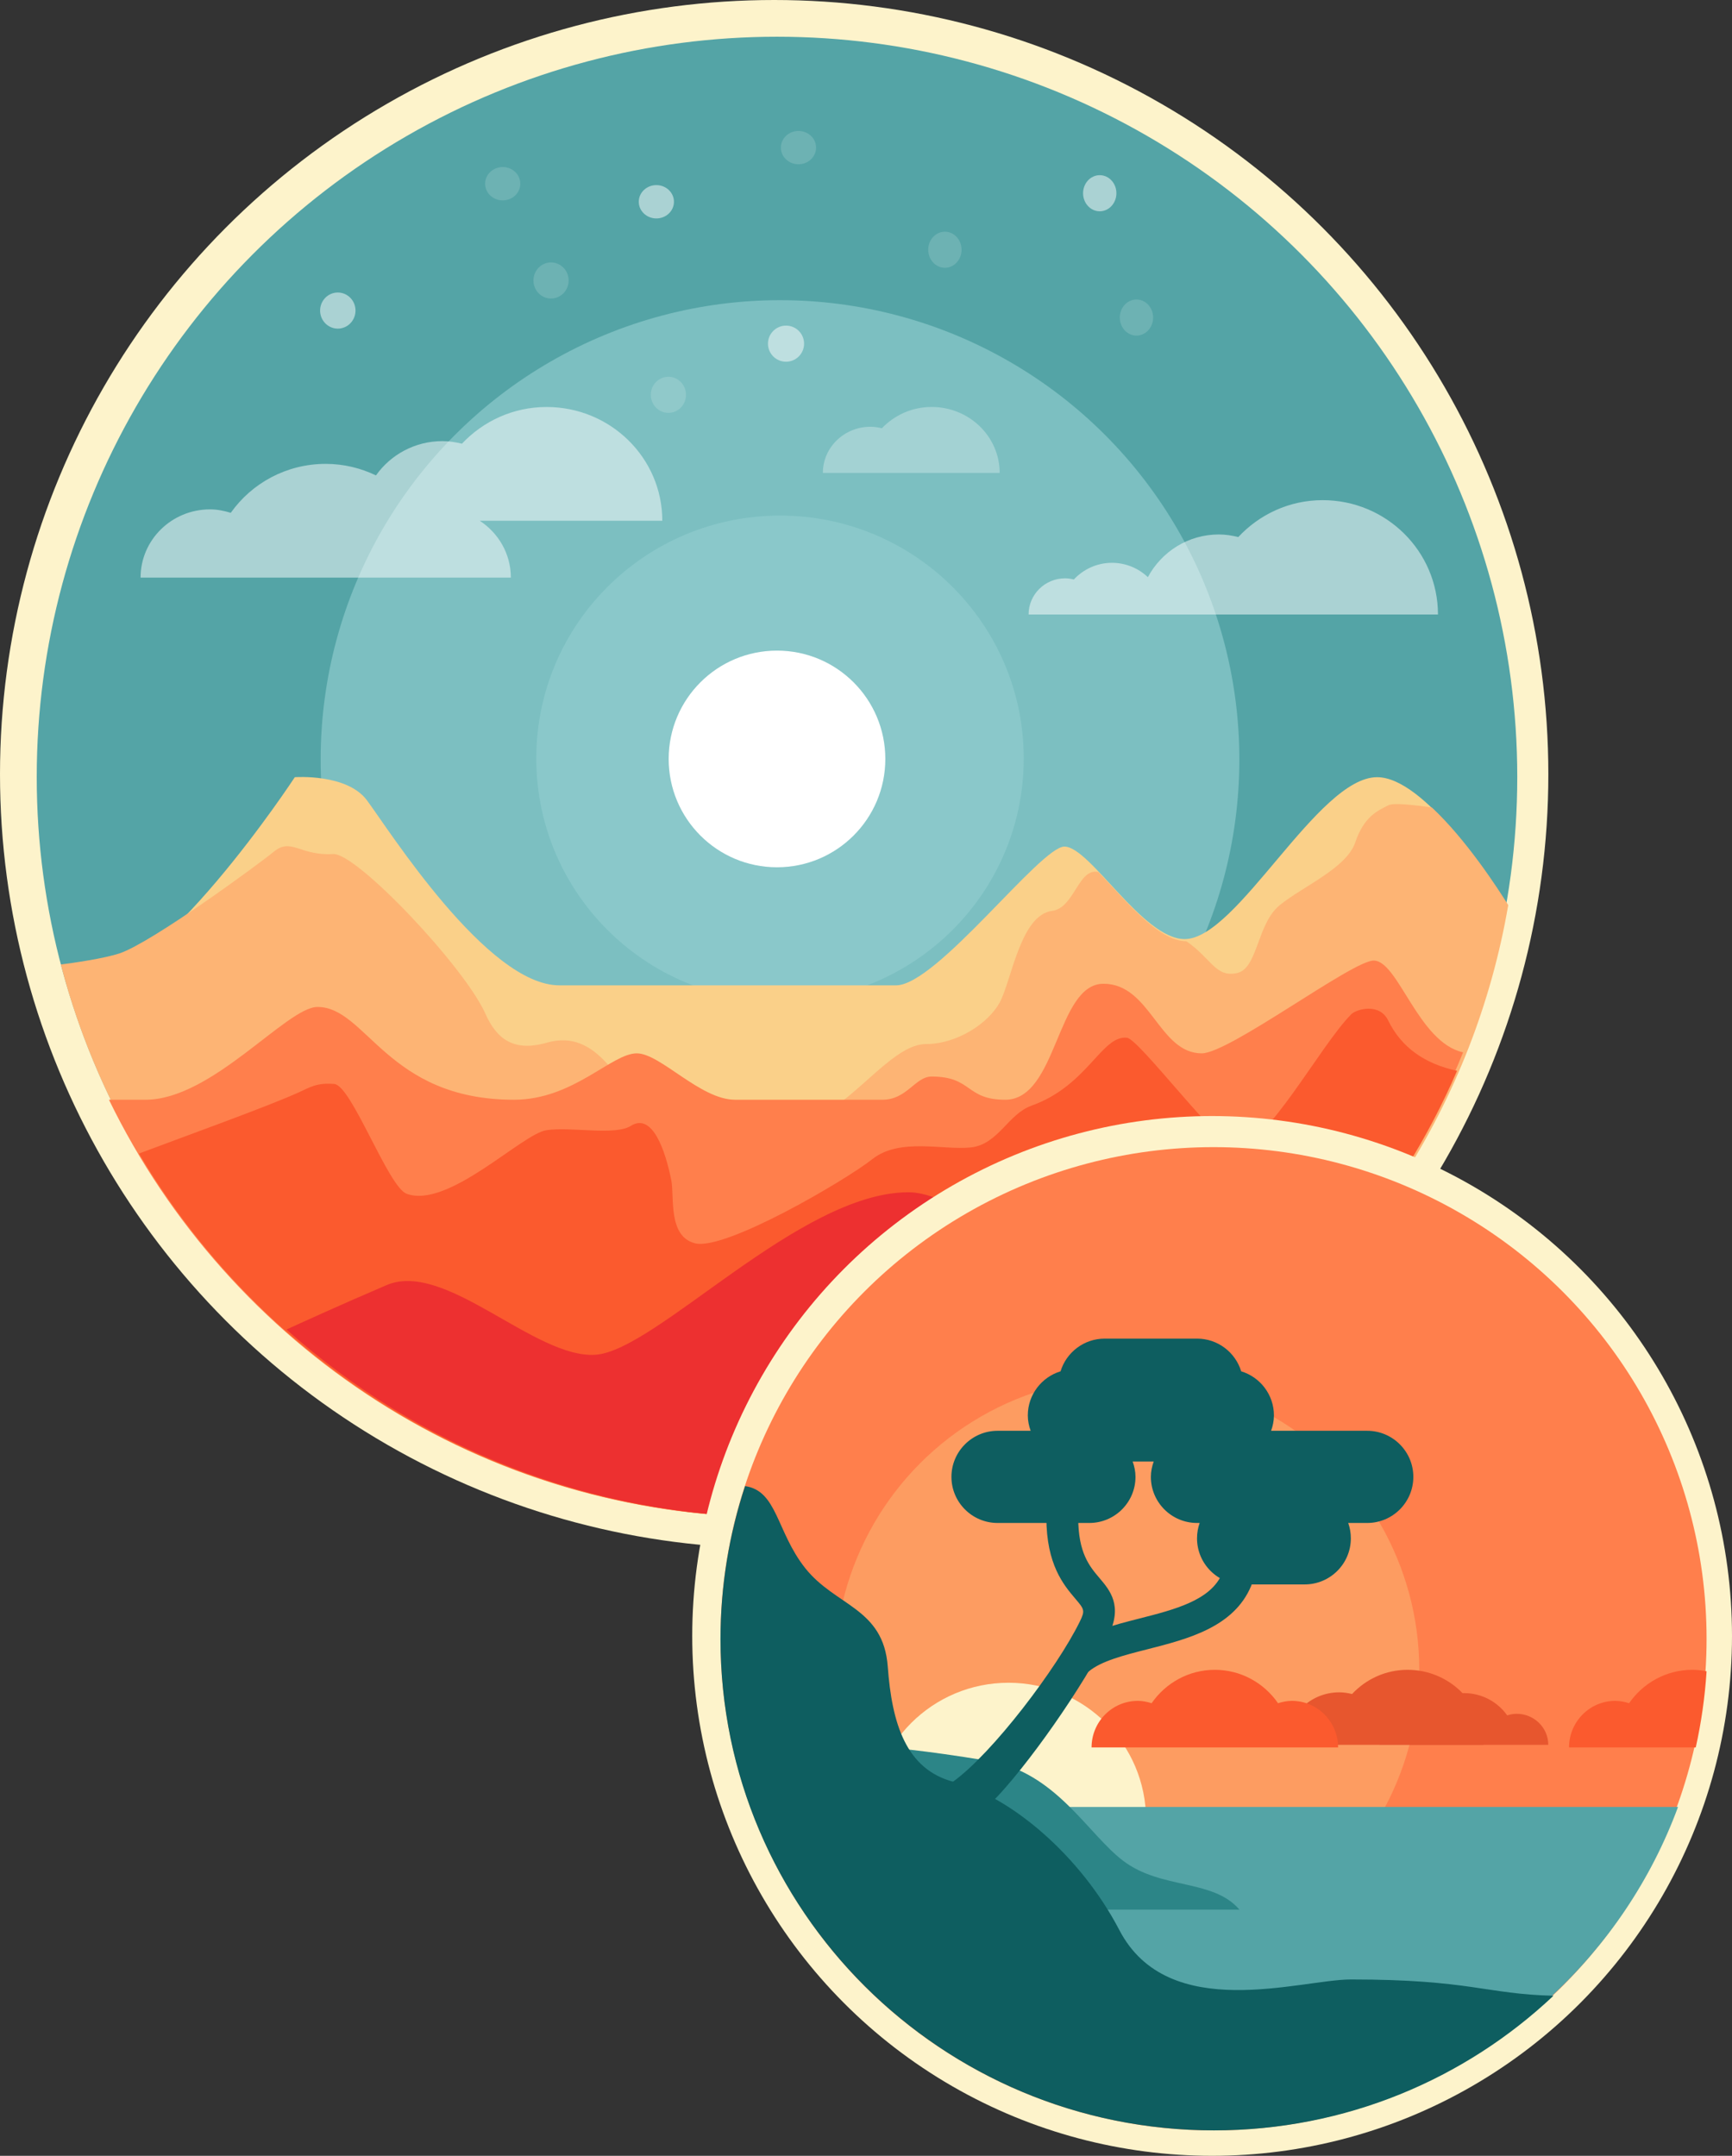
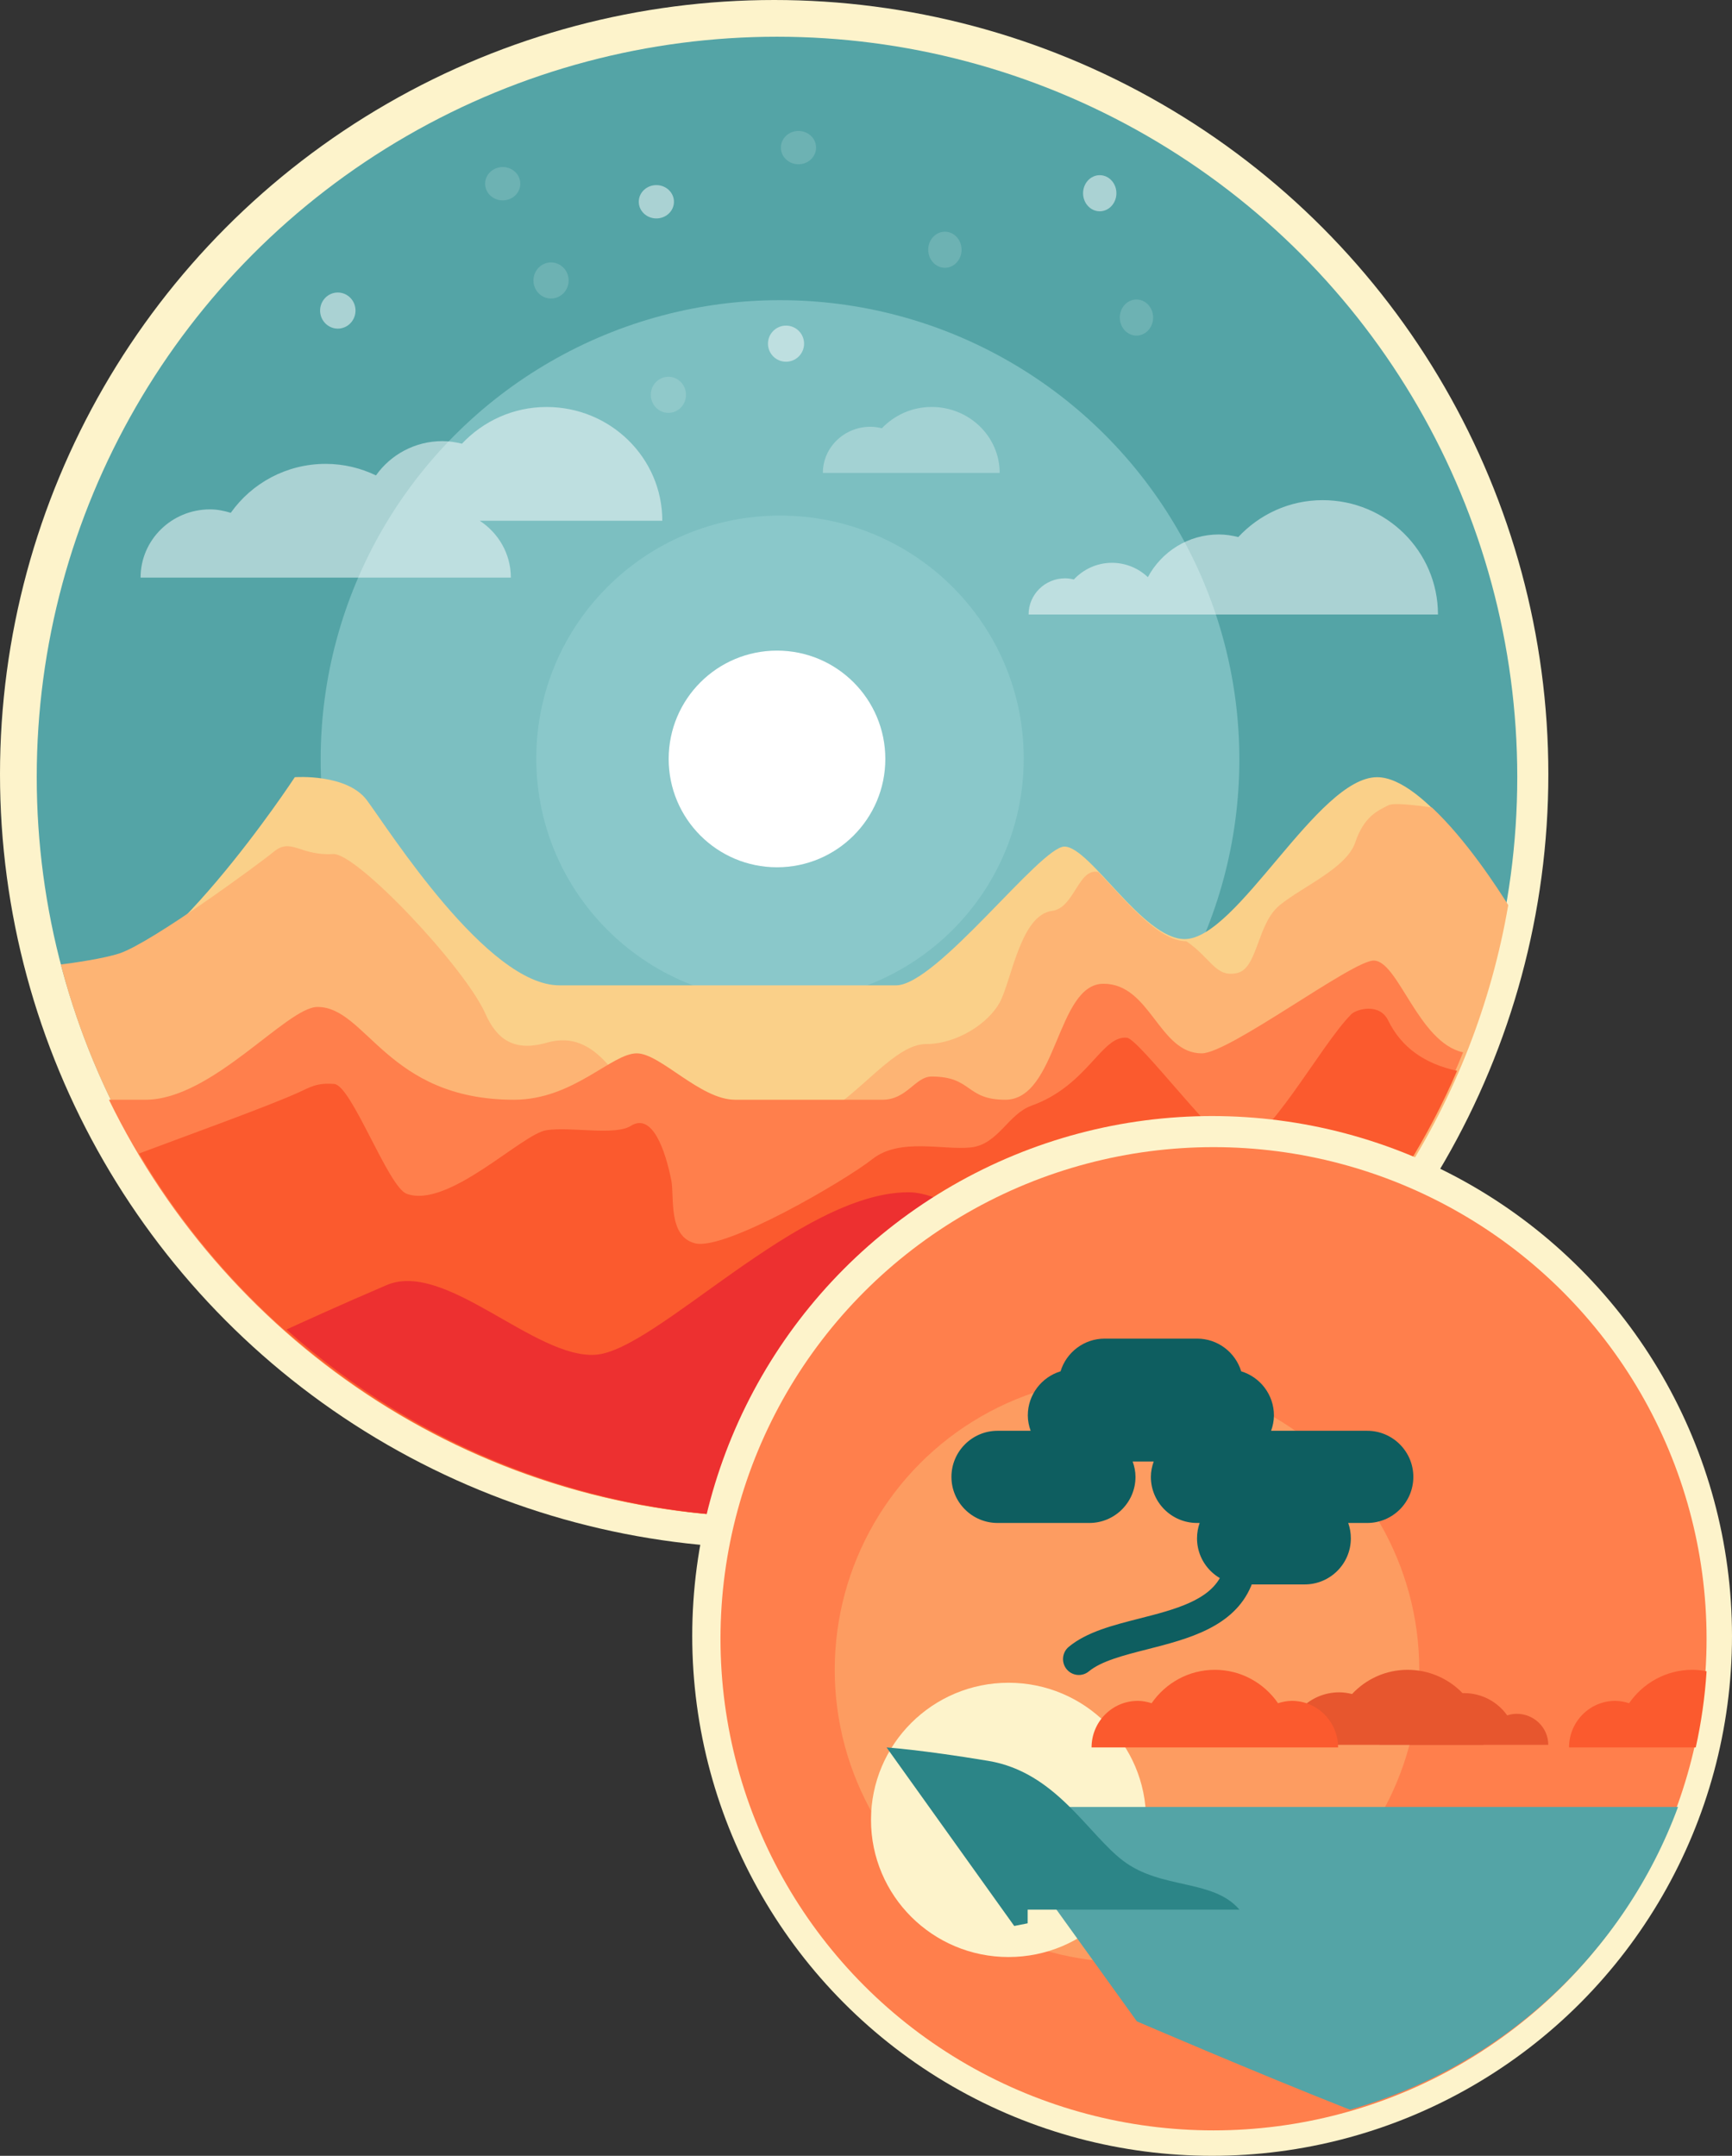
<svg xmlns="http://www.w3.org/2000/svg" width="613px" height="763px" viewBox="0 0 613 763" version="1.1">
  <rect x="0" y="0" width="613" height="763" fill="#333333" stroke="none" />
  <title>Group 7</title>
  <desc>Created with Sketch.</desc>
  <g id="Welcome" stroke="none" stroke-width="1" fill="none" fill-rule="evenodd">
    <g id="HP" transform="translate(-619, -57)">
      <g id="Group-7" transform="translate(619, 57)">
        <g id="Group-2">
          <circle id="Oval" fill="#FDF3CB" cx="274" cy="274" r="274" />
          <g id="mountains" transform="translate(13, 13)" fill-rule="nonzero">
            <circle id="Oval" fill="#54A4A6" cx="262" cy="262" r="262" />
            <g id="Group" opacity="0.3" transform="translate(100.114, 92.659)" fill="#D9FEFF">
              <circle id="Oval" cx="162.951" cy="163.155" r="162.576" />
            </g>
            <g id="Group" opacity="0.3" transform="translate(176.797, 169.341)" fill="#ABDFE1">
              <ellipse id="Oval" cx="86.268" cy="86.089" rx="86.255" ry="85.947" />
            </g>
            <path d="M519.74,306.586 C514.148,297.556 491.108,262.067 474.39,262.067 C453.324,262.067 424.913,319.365 406.292,319.365 C391.396,319.365 372.776,286.624 363.731,286.624 C355.219,286.624 318.51,335.736 304.146,335.736 C278.609,335.736 224.698,335.736 184.976,335.736 C159.438,335.736 124.657,280.725 116.877,270.253 C109.784,260.703 91.34,262.067 91.34,262.067 C91.34,262.067 43.105,335.736 14.732,335.736 L10.65,335.736 C42.462,444.518 142.841,524 261.831,524 C391.218,524 498.607,430.03 519.74,306.586 Z" id="Path" fill="#FAD089" />
            <path d="M375.741,295.642 C368.614,294.009 367.331,308.356 359.374,309.38 C348.197,310.82 345.002,333.975 340.895,341.661 C336.789,349.347 325.496,356.521 314.716,356.521 C303.936,356.521 291.927,373.505 279.041,380.86 C279.041,380.86 399.413,417.496 439.965,417.496 C458.316,417.496 472.427,411.705 483.321,403.914 C501.794,375.076 514.788,342.4 520.805,307.341 C517.111,301.392 505.831,284.017 493.77,272.794 C486.669,271.765 480.147,271.135 478.464,271.975 C474.357,274.025 469.737,276.075 466.657,285.159 C463.577,294.244 448.178,300.67 439.965,307.331 C431.752,313.992 432.265,329.876 424.703,331.413 C417.141,332.951 415.839,326.289 406.895,320.141 C396.844,320.141 385.117,305.357 375.741,295.642 Z" id="Path" fill="#FDB474" />
            <path d="M180.59,356.018 C168.771,359.394 162.783,354.735 158.779,345.749 C151.378,329.142 113.188,288.795 104.932,289.268 C93.004,289.953 90.107,283.278 83.802,288.521 C79.029,292.49 40.724,320.616 29.296,324.426 C23.864,326.238 12.811,327.832 8.52,328.355 C15.501,355.112 26.612,380.171 41.064,402.883 C48.597,404.24 57.84,404.986 69.489,404.625 C113.792,403.257 216.203,381.692 216.203,381.692 C206.04,370.852 198.567,350.884 180.59,356.018 Z" id="Path" fill="#FDB474" />
            <path d="M99.372,343.387 C88.505,343.387 62.063,376.226 38.519,376.226 C33.352,376.226 29.123,376.226 25.561,376.226 C68.141,463.699 157.741,524 261.477,524 C371.719,524 465.995,455.902 504.829,359.454 C488.957,355.989 481.867,326.967 473.182,326.967 C465.575,326.967 422.109,359.806 412.328,359.806 C397.115,359.806 394.217,335.177 377.555,335.177 C360.894,335.177 361.256,376.226 342.783,376.226 C328.656,376.226 331.192,368.016 316.704,368.016 C310.932,368.016 308.01,376.226 299.32,376.226 C276.942,376.226 256.031,376.226 247.156,376.226 C234.841,376.226 220.715,359.806 212.383,359.806 C203.419,359.806 189.925,376.226 168.917,376.226 C124.002,376.226 116.758,343.387 99.372,343.387 Z" id="Path" fill="#FF7F4C" />
            <path d="M261.981,524 C369.852,524 462.468,458.935 502.699,365.988 C491.106,363.494 482.914,357.615 478.306,348.159 C475.194,341.773 467.008,344.207 465.25,345.971 C454.241,357.012 435.179,393.107 424.426,393.107 C418.913,393.107 390.204,354.784 385.888,354.292 C376.928,353.269 372.063,371.16 352.095,378.316 C343.734,381.313 340.319,392.05 330.591,393.107 C320.862,394.164 305.502,389.563 295.774,397.231 C286.045,404.898 243.589,429.737 232.971,427.034 C223.324,424.578 225.718,410.474 224.604,404.817 C222.556,394.419 217.948,380.618 210.268,385.474 C204.645,389.029 189.104,385.698 180.4,387.007 C171.696,388.317 145.583,414.951 130.906,409.499 C124.379,407.074 111.449,371.161 105.305,370.65 C99.161,370.139 96.836,371.75 92.505,373.717 C81.827,378.568 53.739,388.679 36.211,395.263 C81.837,472.302 165.842,524 261.981,524 Z" id="Path" fill="#FB5A2E" />
            <circle id="Oval" fill="#FFFFFF" cx="262" cy="255.61" r="38.341" />
            <g id="Group" opacity="0.5" transform="translate(36.211, 131)" fill="#FFFFFF">
              <path d="M120.573,40.306 L185.197,40.306 C185.197,18.072 166.861,0.046 144.243,0.046 C132.365,0.046 121.758,5.096 114.278,13.037 C112.059,12.495 109.774,12.124 107.385,12.124 C97.628,12.124 89.037,16.937 83.859,24.257 C78.474,21.679 72.461,20.176 66.066,20.176 C52.13,20.176 39.86,27.05 32.462,37.503 C30.127,36.78 27.69,36.28 25.112,36.28 C11.541,36.28 0.54,47.095 0.54,60.437 L131.593,60.437 C131.593,52.023 127.207,44.632 120.573,40.306 Z" id="Path" />
            </g>
            <g id="Group" opacity="0.5" transform="translate(350.398, 164.016)" fill="#FFFFFF">
              <path d="M104.723,0 C92.885,0 82.315,5.076 74.86,13.059 C72.649,12.515 70.372,12.141 67.99,12.141 C57.051,12.141 47.662,18.306 42.861,27.26 C39.551,24.13 35.093,22.18 30.159,22.18 C24.809,22.18 20.033,24.475 16.663,28.082 C15.664,27.836 14.635,27.667 13.558,27.667 C6.428,27.667 0.647,33.399 0.647,40.471 L39.42,40.471 L48.604,40.471 L145.537,40.471 C145.537,18.12 127.264,0 104.723,0 Z" id="Path" />
            </g>
            <g id="Group" opacity="0.3" transform="translate(277.976, 131)" fill="#FFFFFF">
              <path d="M0.256,23.381 C0.256,14.357 7.8,7.041 17.104,7.041 C18.509,7.041 19.852,7.257 21.155,7.57 C25.551,2.965 31.785,0.037 38.765,0.037 C52.058,0.037 62.834,10.488 62.834,23.381 L0.256,23.381 Z" id="Path" />
            </g>
            <path d="M262.357,524 C328.841,524 389.41,499.061 435.602,458.162 C375.222,456.969 332.106,408.976 308.541,408.976 C269.886,408.976 219.252,465.119 197.7,466.488 C176.148,467.857 144.589,432.939 123.807,441.84 C106.607,449.205 92.727,455.564 88.398,457.561 C134.678,498.829 195.538,524 262.357,524 Z" id="Path" fill="#ED3030" />
            <g id="Group" opacity="0.5" transform="translate(213.008, 52.187)" fill="#FFFFFF">
              <ellipse id="Oval" cx="6.295" cy="6.226" rx="6.226" ry="5.899" />
            </g>
            <g id="Group" opacity="0.15" transform="translate(263.065, 33.016)" fill="#FFFFFF">
              <ellipse id="Oval" cx="6.537" cy="6.226" rx="6.226" ry="5.899" />
            </g>
            <g id="Group" opacity="0.15" transform="translate(315, 69)" fill="#FFFFFF">
              <ellipse id="Oval" cx="6.422" cy="6.39" rx="5.899" ry="6.39" />
            </g>
            <g id="Group" opacity="0.15" transform="translate(383, 93)" fill="#FFFFFF">
              <ellipse id="Oval" cx="6.226" cy="6.39" rx="5.899" ry="6.39" />
            </g>
            <g id="Group" opacity="0.5" transform="translate(258.805, 102.244)" fill="#FFFFFF">
              <circle id="Oval" cx="6.39" cy="6.39" r="6.39" />
            </g>
            <g id="Group" opacity="0.5" transform="translate(370, 49)" fill="#FFFFFF">
              <ellipse id="Oval" cx="6.226" cy="6.39" rx="5.899" ry="6.39" />
            </g>
            <g id="Group" opacity="0.15" transform="translate(158.691, 45.797)" fill="#FFFFFF">
              <ellipse id="Oval" cx="6.232" cy="6.226" rx="6.226" ry="5.899" />
            </g>
            <g id="Group" opacity="0.15" transform="translate(217.268, 120.35)" fill="#FFFFFF">
              <ellipse id="Oval" cx="6.295" cy="6.39" rx="6.226" ry="6.39" />
            </g>
            <g id="Group-Copy" opacity="0.15" transform="translate(175.732, 79.878)" fill="#FFFFFF">
              <ellipse id="Oval" cx="6.295" cy="6.39" rx="6.226" ry="6.39" />
            </g>
            <g id="Group" opacity="0.5" transform="translate(100.114, 90.528)" fill="#FFFFFF">
              <ellipse id="Oval" cx="6.444" cy="6.39" rx="6.267" ry="6.39" />
            </g>
          </g>
        </g>
        <g id="Group-3" transform="translate(245, 395)">
          <circle id="Oval" fill="#FDF3CB" cx="184" cy="184" r="184" />
          <g id="cape" transform="translate(10, 11)" fill-rule="nonzero">
            <ellipse id="Oval" fill="#FF7F4C" cx="174.5" cy="174" rx="174.5" ry="174" />
            <path d="M281.783,200.558 C280.609,200.558 279.499,200.785 278.435,201.114 C275.066,196.358 269.475,193.232 263.128,193.232 C256.78,193.232 251.19,196.358 247.821,201.114 C246.757,200.785 245.647,200.558 244.473,200.558 C238.291,200.558 233.279,205.478 233.279,211.547 L292.976,211.547 C292.977,205.478 287.965,200.558 281.783,200.558 Z" id="Path" fill="#E7562E" />
            <g id="Group" opacity="0.35" transform="translate(40.411, 81.505)" fill="#FAD089">
              <ellipse id="Oval" cx="103.464" cy="103.484" rx="103.441" ry="103.484" />
            </g>
            <ellipse id="Oval" fill="#FDF3CB" cx="101.945" cy="238.105" rx="48.676" ry="48.537" />
            <path d="M200.216,211.547 C200.216,201.28 208.629,192.957 219.008,192.957 C220.575,192.957 222.072,193.201 223.527,193.559 C228.431,188.321 235.383,184.989 243.17,184.989 C257.996,184.989 270.016,196.88 270.016,211.547 L200.216,211.547 Z" id="Path" fill="#E7562E" />
            <path d="M338.897,233.526 L92.761,233.526 L147.376,309.419 C147.376,309.419 190.127,327.827 222.752,340.674 C276.575,325.428 319.811,285.272 338.897,233.526 Z" id="Path" fill="#54A4A6" />
            <path d="M108.718,269.877 L183.684,269.877 C174.285,258.892 155.999,262.861 142.465,252.551 C129.92,242.995 118.636,221.183 94.79,217.219 C70.944,213.255 58.779,212.463 58.779,212.463 L103.962,275.653 L108.718,274.71 L108.718,269.877 Z" id="Path" fill="#2C8587" />
            <path d="M202.225,195.979 C200.508,195.979 198.886,196.32 197.331,196.813 C192.406,189.68 184.237,184.989 174.959,184.989 C165.681,184.989 157.512,189.68 152.587,196.813 C151.032,196.32 149.41,195.979 147.694,195.979 C138.658,195.979 131.334,203.359 131.334,212.463 L218.584,212.463 C218.584,203.359 211.26,195.979 202.225,195.979 Z" id="Path" fill="#FB5A2E" />
            <path d="M228.885,100.393 L194.876,100.393 C195.485,98.684 195.879,96.872 195.879,94.956 C195.879,87.606 190.987,81.378 184.288,79.344 C182.252,72.651 176.016,67.768 168.657,67.768 L135.991,67.768 C128.632,67.768 122.395,72.651 120.359,79.344 C113.661,81.378 108.769,87.607 108.769,94.956 C108.769,96.872 109.162,98.684 109.773,100.393 L98.073,100.393 C89.066,100.393 81.739,107.711 81.739,116.706 C81.739,125.701 89.066,133.018 98.073,133.018 L130.546,133.018 C139.553,133.018 146.879,125.701 146.879,116.706 C146.879,114.79 146.486,112.978 145.876,111.268 L153.327,111.268 C152.717,112.978 152.324,114.79 152.324,116.706 C152.324,125.701 159.651,133.018 168.657,133.018 L169.587,133.018 C168.986,134.72 168.657,136.549 168.657,138.456 C168.657,147.451 175.984,154.768 184.99,154.768 L206.768,154.768 C215.774,154.768 223.101,147.451 223.101,138.456 C223.101,136.549 222.771,134.72 222.17,133.018 L228.885,133.018 C237.892,133.018 245.218,125.701 245.218,116.706 C245.218,107.711 237.892,100.393 228.885,100.393 Z" id="Path" fill="#0E5E60" />
-             <path d="M174.717,348 C221.251,348 263.501,329.861 294.813,300.347 C270.915,299.767 265.275,294.58 223.13,294.58 C205.265,294.58 158.509,310.382 141.168,277.102 C127.508,250.887 102.809,229.836 82.624,224.671 C65.549,220.301 60.67,203.795 59.206,183.89 C57.669,162.986 40.667,162.529 29.935,148.935 C19.811,136.114 20.091,121.579 8.694,119.968 C3.079,137.02 0,155.217 0,174.138 C0,270.159 78.223,348 174.717,348 Z" id="Path" fill="#0E5E60" />
-             <path d="M92.806,232.123 C91.365,232.123 89.923,231.575 88.823,230.479 C86.623,228.287 79.767,226.412 82.289,224.595 C96.327,214.487 119.101,184.394 127.177,167.909 C129.108,163.97 128.767,163.57 125.532,159.759 C121.473,154.973 115.339,147.745 115.339,131.077 C115.339,127.977 117.858,125.463 120.972,125.463 C124.085,125.463 126.605,127.977 126.605,131.077 C126.605,143.634 130.605,148.348 134.136,152.509 C137.844,156.876 142.459,162.311 137.299,172.836 C128.646,190.5 108.348,219.618 95.8,232.123 C94.7,233.22 94.248,232.123 92.806,232.123 Z" id="Path" fill="#0E5E60" />
            <path d="M126.825,186.821 C125.21,186.821 123.606,186.121 122.498,184.764 C120.544,182.363 120.888,178.817 123.273,176.847 C129.651,171.582 138.756,169.257 148.397,166.799 C160.771,163.643 173.565,160.382 177.538,150.884 C178.738,148.016 182.033,146.684 184.854,147.882 C187.702,149.087 189.033,152.387 187.838,155.251 C181.706,169.912 165.469,174.054 151.141,177.708 C142.745,179.847 134.806,181.872 130.365,185.545 C129.323,186.404 128.068,186.821 126.825,186.821 Z" id="Path" fill="#0E5E60" />
            <path d="M343.959,184.989 C334.679,184.989 326.507,189.68 321.581,196.813 C320.026,196.32 318.404,195.979 316.687,195.979 C307.65,195.979 300.324,203.359 300.324,212.463 L345.174,212.463 C347.115,203.707 348.41,194.709 349,185.514 C347.362,185.202 345.689,184.989 343.959,184.989 Z" id="Path" fill="#FB5A2E" />
          </g>
        </g>
      </g>
    </g>
  </g>
</svg>